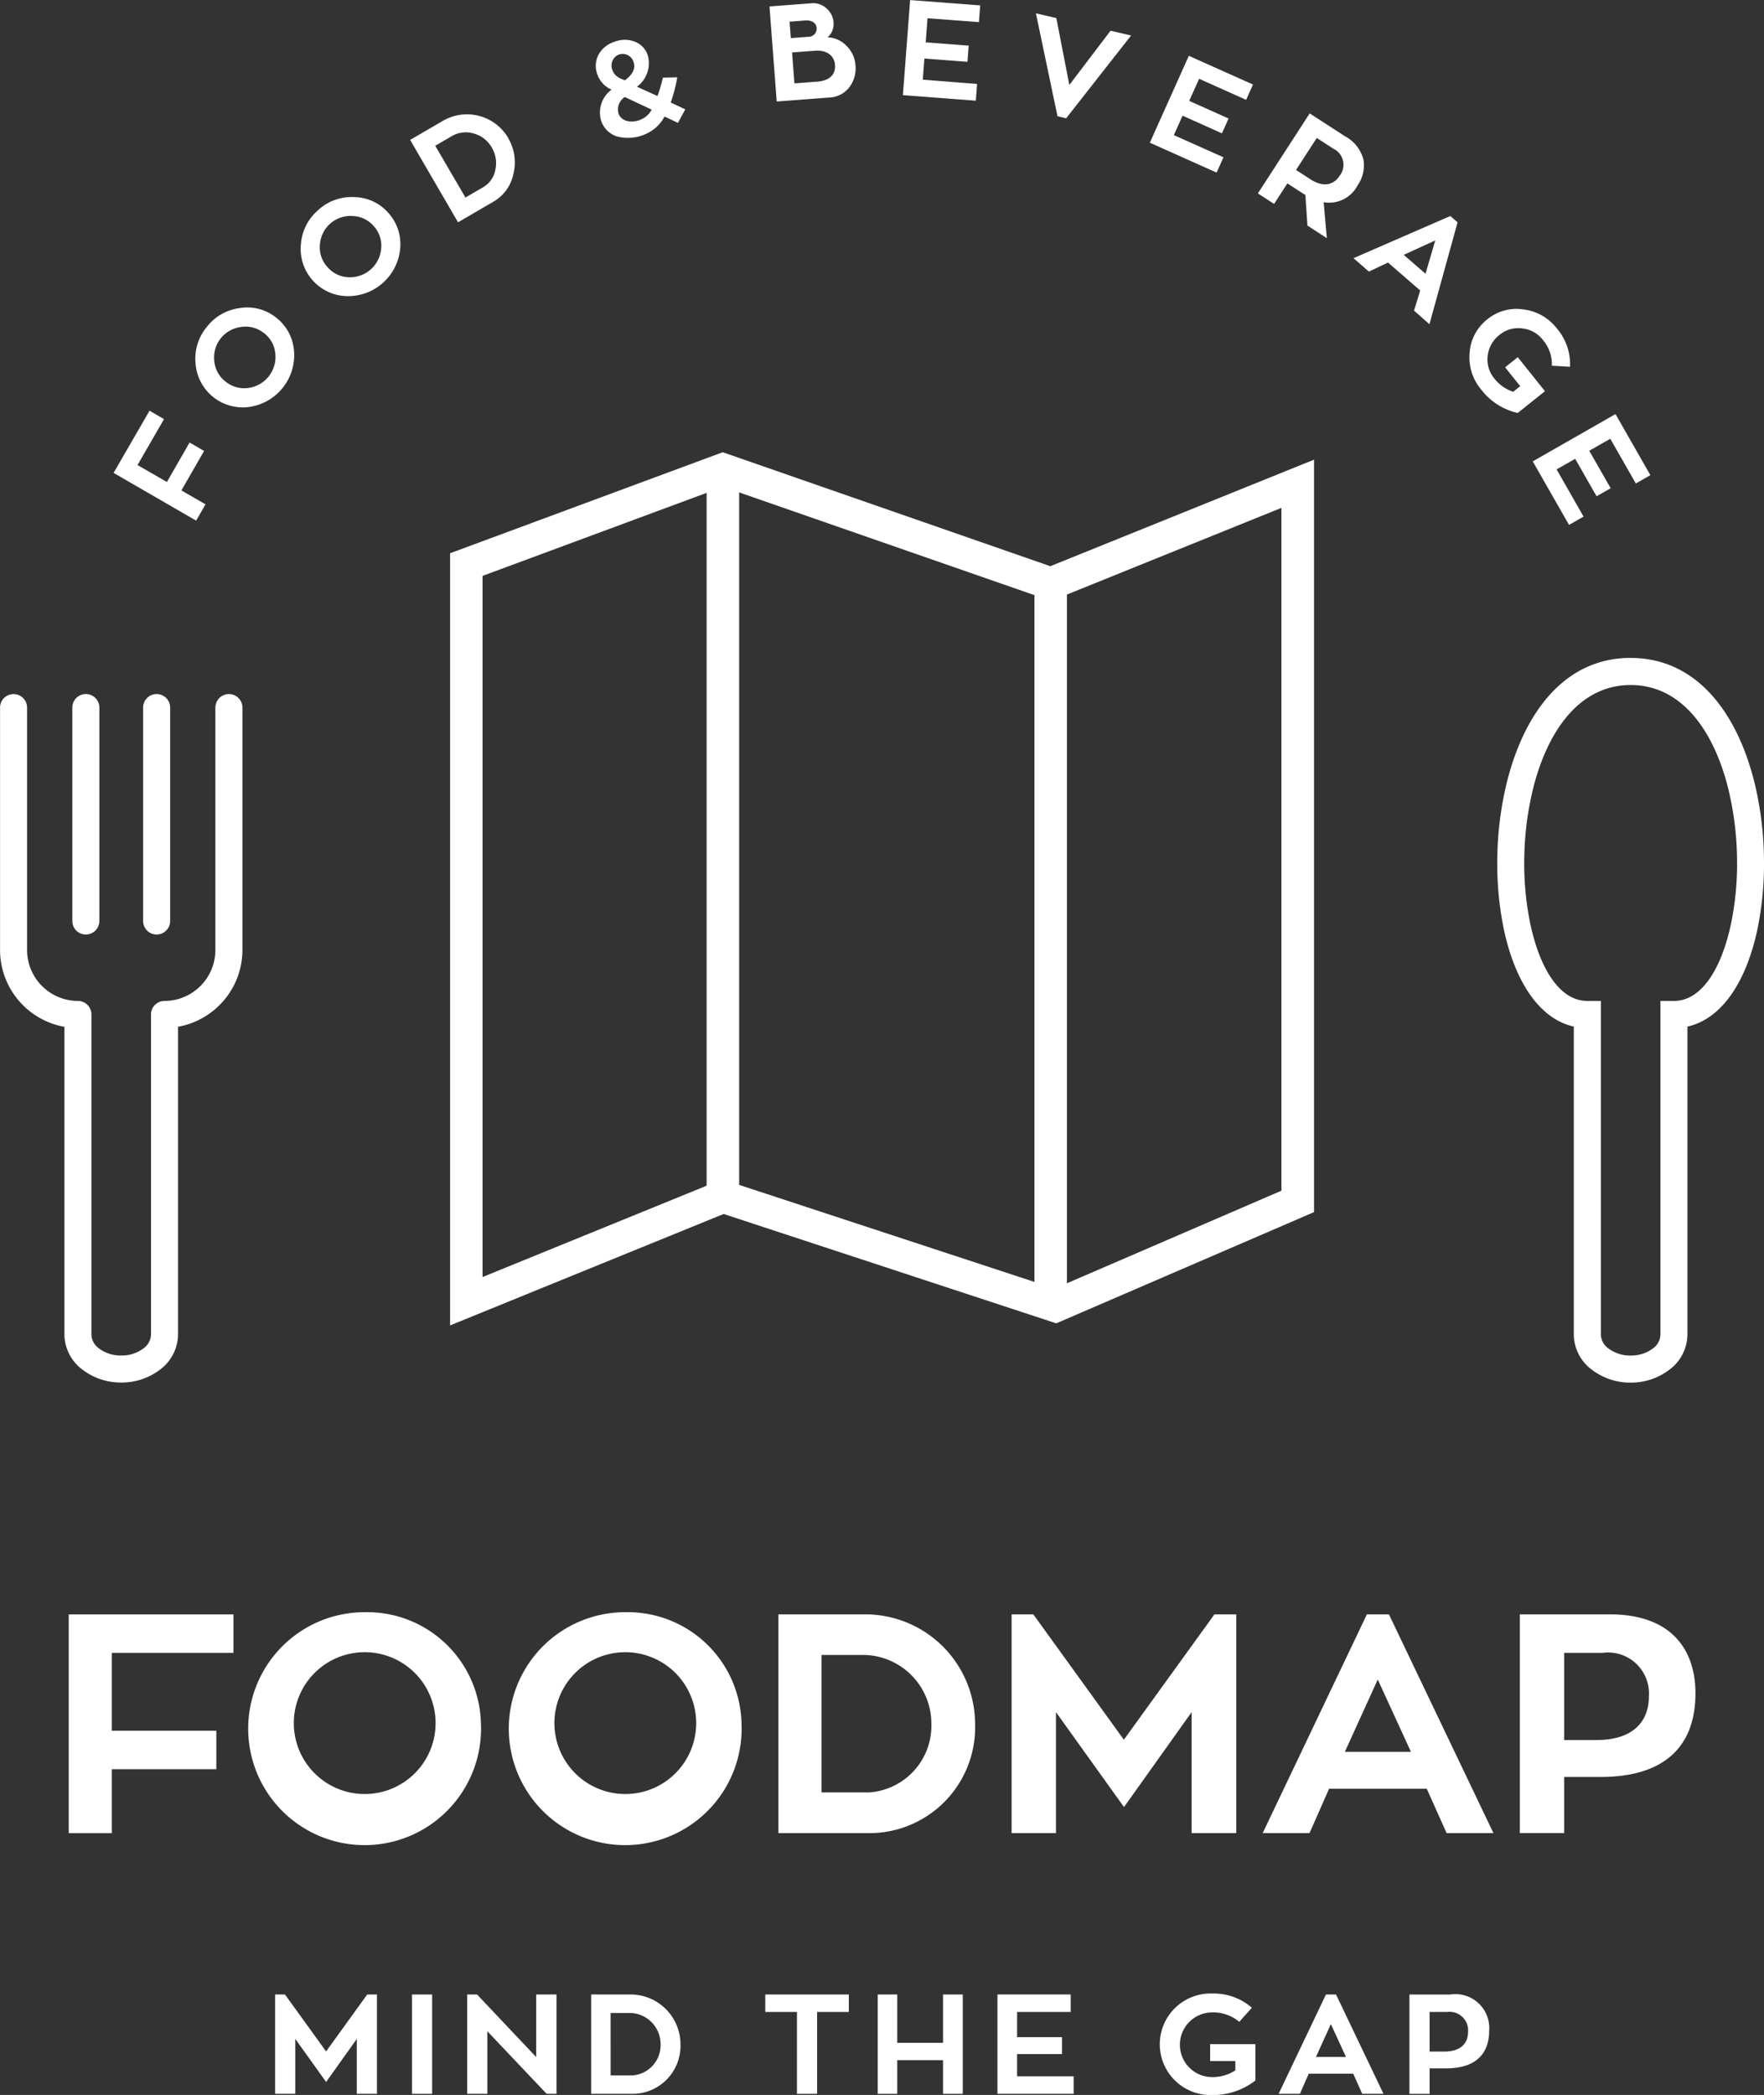
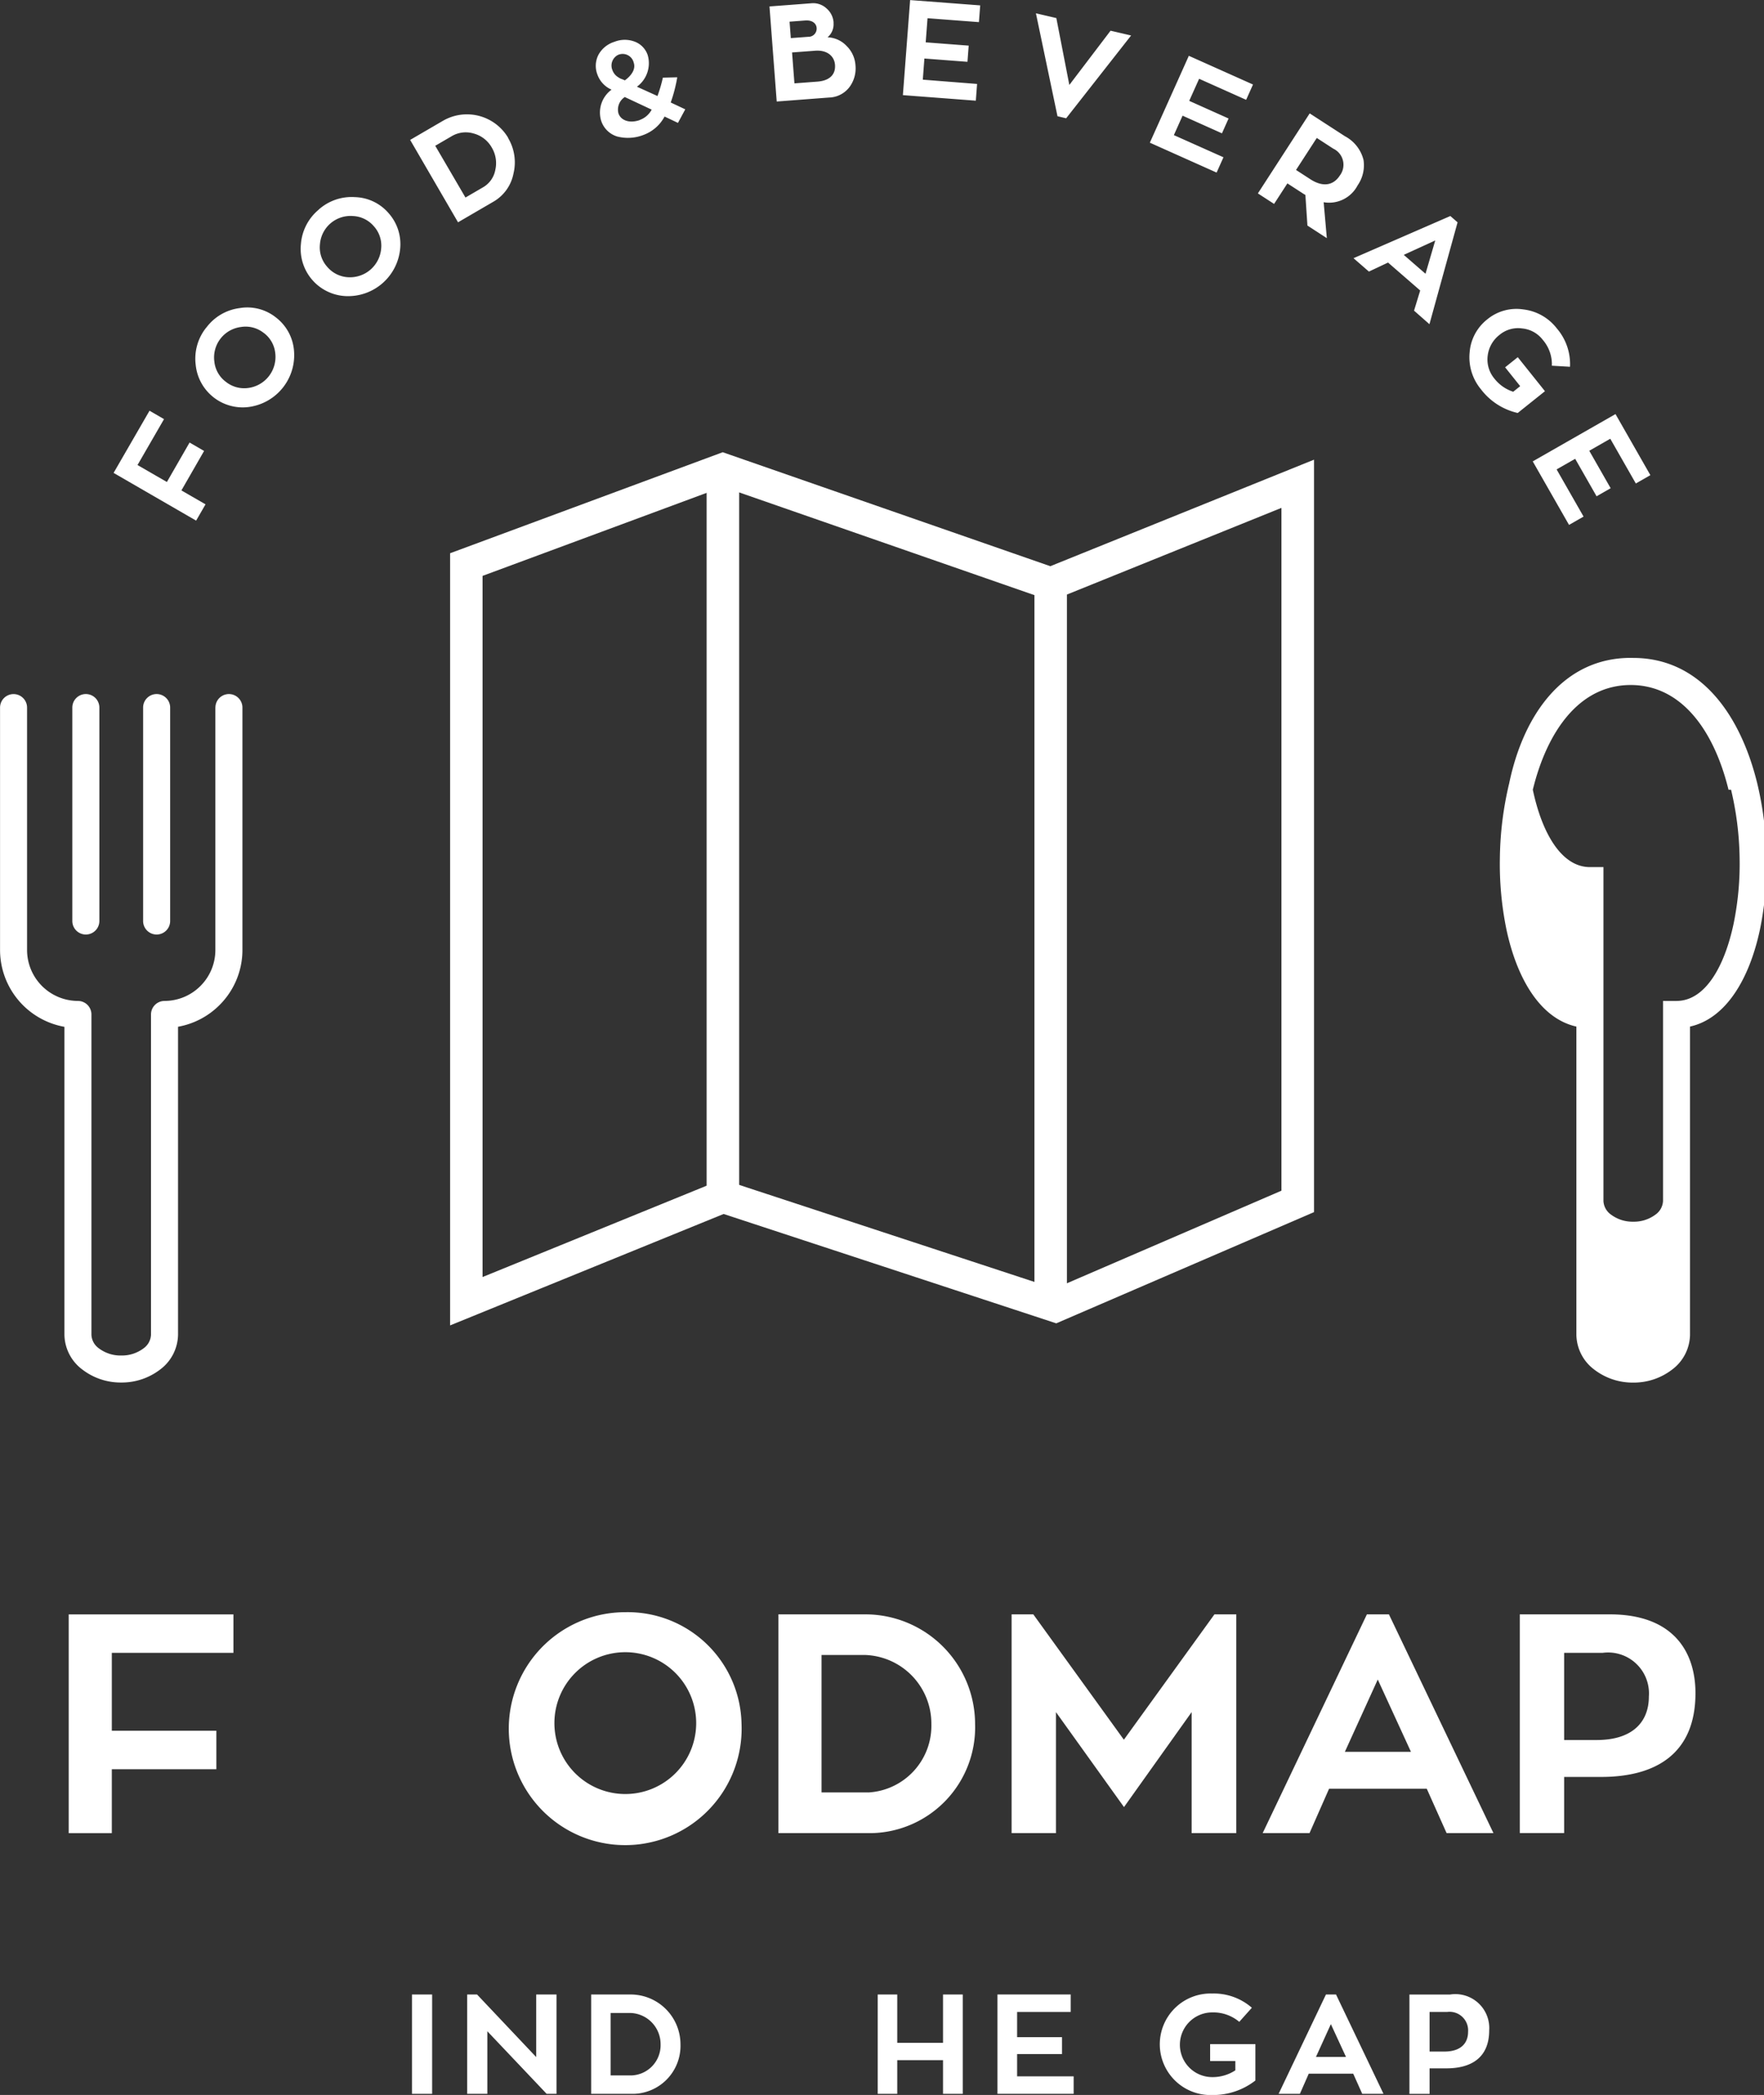
<svg xmlns="http://www.w3.org/2000/svg" width="70" height="83.103" viewBox="0 0 70 83.103">
  <rect x="0" y="0" width="70" height="83.103" fill="#333333" stroke="none" />
  <g transform="translate(2.727 63.952)">
    <path d="M278.4,957.326v3.09h4.148v1.526H278.4v2.536H276.69V955.8h6.536v1.526H278.4Z" transform="translate(-276.69 -955.713)" fill="#fff" />
-     <path d="M374.311,959.151a4.62,4.62,0,1,1-4.616-4.431A4.518,4.518,0,0,1,374.311,959.151Zm-1.8,0a2.813,2.813,0,1,0-2.819,2.782,2.811,2.811,0,0,0,2.819-2.782Z" transform="translate(-357.953 -954.72)" fill="#fff" />
    <path d="M502.541,959.151a4.62,4.62,0,1,1-4.616-4.431A4.518,4.518,0,0,1,502.541,959.151Zm-1.8,0a2.813,2.813,0,1,0-2.819,2.782,2.811,2.811,0,0,0,2.819-2.782Z" transform="translate(-475.842 -954.72)" fill="#fff" />
    <path d="M629.667,964.468H625.95V955.79h3.434a4.358,4.358,0,0,1,4.37,4.345,4.2,4.2,0,0,1-4.087,4.333Zm-.148-1.613a2.65,2.65,0,0,0,2.5-2.721,2.723,2.723,0,0,0-2.635-2.733h-1.723v5.453h1.859Z" transform="translate(-597.787 -955.704)" fill="#fff" />
    <path d="M749.652,955.79v8.678H747.88v-4.8l-2.684,3.767-2.7-3.767v4.8h-1.76V955.79h.861l3.594,4.973,3.594-4.973h.862Z" transform="translate(-703.32 -955.704)" fill="#fff" />
    <path d="M870.752,962.708h-3.877l-.776,1.76H864.24l4.136-8.678h.874l4.148,8.678h-1.859Zm-3.25-1.465h2.622l-1.317-2.868Z" transform="translate(-816.861 -955.704)" fill="#fff" />
    <path d="M994.341,955.781c2.536,0,3.4,1.5,3.4,3.126,0,2.376-1.539,3.323-3.742,3.323H992.53v2.228h-1.76V955.78h3.57Zm-.517,4.985c1.4,0,2.068-.7,2.068-1.723a1.623,1.623,0,0,0-1.835-1.735H992.53v3.459h1.293Z" transform="translate(-933.188 -955.695)" fill="#fff" />
  </g>
  <g transform="translate(10.909 79.077)">
-     <path d="M382.2,1142.79v3.941h-.8v-2.18l-1.218,1.71-1.224-1.71v2.18h-.8v-3.941h.391l1.632,2.259,1.632-2.259Z" transform="translate(-378.15 -1142.75)" fill="#fff" />
    <path d="M446.4,1146.731h-.8v-3.941h.8Z" transform="translate(-440.161 -1142.75)" fill="#fff" />
    <path d="M476.323,1142.79v3.941h-.391l-2.353-2.482v2.482h-.8v-3.941h.391l2.347,2.482v-2.482Z" transform="translate(-465.149 -1142.75)" fill="#fff" />
    <path d="M535.468,1146.731H533.78v-3.941h1.56a1.979,1.979,0,0,1,1.984,1.973,1.906,1.906,0,0,1-1.855,1.968ZM535.4,1146a1.2,1.2,0,0,0,1.135-1.236,1.237,1.237,0,0,0-1.2-1.241h-.783V1146Z" transform="translate(-521.23 -1142.75)" fill="#fff" />
-     <path d="M622.775,1143.474h-1.258v3.248h-.8v-3.248H619.46v-.693h3.315Z" transform="translate(-600.001 -1142.741)" fill="#fff" />
    <path d="M678.166,1142.79v3.941h-.783v-1.336h-1.817v1.336h-.776v-3.941h.776v1.918h1.817v-1.918Z" transform="translate(-650.87 -1142.75)" fill="#fff" />
    <path d="M736.744,1146.037v.693H733.72v-3.941h2.907v.694H734.5v1h1.783v.671H734.5v.883h2.247Z" transform="translate(-705.048 -1142.75)" fill="#fff" />
    <path d="M817.247,1144.3v1.442a2.731,2.731,0,0,1-1.716.576,2.014,2.014,0,1,1,0-4.026,2.293,2.293,0,0,1,1.576.564l-.5.559a1.6,1.6,0,0,0-1.073-.374,1.283,1.283,0,0,0,0,2.566,1.642,1.642,0,0,0,.917-.268v-.369h-1v-.671h1.8Z" transform="translate(-778.339 -1142.29)" fill="#fff" />
    <path d="M875.038,1145.922h-1.761l-.352.8h-.844l1.878-3.941h.4l1.884,3.941h-.844l-.358-.8Zm-1.475-.665h1.191l-.6-1.3Z" transform="translate(-832.251 -1142.741)" fill="#fff" />
    <path d="M938.111,1142.79a1.345,1.345,0,0,1,1.542,1.42c0,1.079-.7,1.51-1.7,1.51h-.665v1.012h-.8v-3.941h1.621Zm-.235,2.264c.637,0,.939-.319.939-.783a.737.737,0,0,0-.833-.788h-.694v1.571Z" transform="translate(-891.467 -1142.75)" fill="#fff" />
  </g>
  <path d="M248.549,503.606a.536.536,0,1,1,1.073,0v8.466a.536.536,0,1,1-1.073,0Zm-2.809,0a.536.536,0,0,1,1.073,0v8.466a.536.536,0,0,1-1.073,0Zm5.678,0a.536.536,0,1,1,1.072,0v9.618a3.084,3.084,0,0,1-.908,2.182h0v0a3.094,3.094,0,0,1-1.647.861v12.22a1.757,1.757,0,0,1-.71,1.377,2.505,2.505,0,0,1-1.544.516h0a2.5,2.5,0,0,1-1.544-.516,1.755,1.755,0,0,1-.71-1.377V516.27a3.1,3.1,0,0,1-2.555-3.045v-9.618a.536.536,0,1,1,1.072,0v9.618a2.023,2.023,0,0,0,2.018,2.018.536.536,0,0,1,.536.536v12.709a.7.7,0,0,0,.3.539,1.427,1.427,0,0,0,.882.281h0a1.428,1.428,0,0,0,.882-.281.7.7,0,0,0,.3-.539V515.779a.537.537,0,0,1,.536-.536,2.016,2.016,0,0,0,1.426-.593h0a2.012,2.012,0,0,0,.592-1.426v-9.618Z" transform="translate(-242.87 -475.538)" fill="#fff" />
-   <path d="M988.863,490.5c-.56-2.285-1.825-4.154-3.883-4.154s-3.324,1.869-3.883,4.154a12.357,12.357,0,0,0-.339,2.7,11.8,11.8,0,0,0,.237,2.609c.372,1.756,1.153,3.069,2.267,3.069h.536v13.246a.7.7,0,0,0,.3.539,1.428,1.428,0,0,0,.882.281h0a1.428,1.428,0,0,0,.882-.281.7.7,0,0,0,.3-.539V498.878h.536c1.113,0,1.894-1.314,2.266-3.069a11.793,11.793,0,0,0,.237-2.609,12.377,12.377,0,0,0-.339-2.7m-3.883-5.228c2.66,0,4.252,2.239,4.922,4.976a13.448,13.448,0,0,1,.368,2.937,12.918,12.918,0,0,1-.258,2.847c-.423,2-1.367,3.549-2.778,3.863v12.23a1.757,1.757,0,0,1-.711,1.377,2.5,2.5,0,0,1-1.544.516h0a2.5,2.5,0,0,1-1.544-.516,1.757,1.757,0,0,1-.71-1.377v-12.23c-1.411-.314-2.354-1.864-2.778-3.863a12.9,12.9,0,0,1-.258-2.847,13.351,13.351,0,0,1,.369-2.937C980.727,487.509,982.319,485.27,984.979,485.27Z" transform="translate(-920.271 -459.173)" fill="#fff" />
+   <path d="M988.863,490.5c-.56-2.285-1.825-4.154-3.883-4.154s-3.324,1.869-3.883,4.154c.372,1.756,1.153,3.069,2.267,3.069h.536v13.246a.7.7,0,0,0,.3.539,1.428,1.428,0,0,0,.882.281h0a1.428,1.428,0,0,0,.882-.281.7.7,0,0,0,.3-.539V498.878h.536c1.113,0,1.894-1.314,2.266-3.069a11.793,11.793,0,0,0,.237-2.609,12.377,12.377,0,0,0-.339-2.7m-3.883-5.228c2.66,0,4.252,2.239,4.922,4.976a13.448,13.448,0,0,1,.368,2.937,12.918,12.918,0,0,1-.258,2.847c-.423,2-1.367,3.549-2.778,3.863v12.23a1.757,1.757,0,0,1-.711,1.377,2.5,2.5,0,0,1-1.544.516h0a2.5,2.5,0,0,1-1.544-.516,1.757,1.757,0,0,1-.71-1.377v-12.23c-1.411-.314-2.354-1.864-2.778-3.863a12.9,12.9,0,0,1-.258-2.847,13.351,13.351,0,0,1,.369-2.937C980.727,487.509,982.319,485.27,984.979,485.27Z" transform="translate(-920.271 -459.173)" fill="#fff" />
  <path d="M356.788,179.84l.849,1.486.559-.319-.849-1.486.834-.477,1.014,1.775.577-.331-1.384-2.422-3.284,1.876,1.44,2.52.577-.33-1.07-1.872.736-.42Zm-2.782-3.632.6.75-.277.222a1.559,1.559,0,0,1-.751-.527,1.182,1.182,0,0,1-.262-.9,1.229,1.229,0,0,1,.474-.833,1.148,1.148,0,0,1,.89-.252,1.168,1.168,0,0,1,.82.45,1.481,1.481,0,0,1,.363,1.029l.72.042a2.169,2.169,0,0,0-.522-1.52,1.968,1.968,0,0,0-1.332-.755,1.817,1.817,0,0,0-1.429.394,1.841,1.841,0,0,0-.7,1.311,1.986,1.986,0,0,0,.448,1.462,2.537,2.537,0,0,0,1.46.941l1.081-.864-1.079-1.349-.5.4Zm-3.157-3.708-.863-.75,1.249-.571-.386,1.32Zm.156,2,1.116-4.041-.287-.25-3.842,1.673.611.531.759-.358,1.276,1.108-.244.8Zm-3.818-6.964a.706.706,0,0,1,.26,1.069c-.254.392-.668.469-1.168.145l-.568-.368.823-1.27Zm-.254,3.55-.126-1.424a1.275,1.275,0,0,0,1.347-.668,1.393,1.393,0,0,0,.234-1.012,1.463,1.463,0,0,0-.735-.937l-1.4-.907-2.056,3.174.643.417.528-.814.59.382a1.079,1.079,0,0,0,.124.074l.081,1.216.77.5Zm-5.724-4.857,1.562.7.263-.588-1.562-.7.393-.876,1.866.835.272-.607-2.546-1.139L339.91,167.3l2.649,1.186.272-.607L340.863,167l.346-.773Zm-5.01-3.872-.81-.189.856,4.083.344.081,2.577-3.284-.815-.19-1.636,2.152-.516-2.654Zm-5.233,1.605,1.706.13.049-.642-1.706-.13.073-.957,2.039.155.051-.664-2.781-.211-.287,3.771,2.894.22.05-.664L330.9,164.8l.064-.845Zm-5.254-.241.914-.069c.486-.037.765.222.79.559.028.369-.194.628-.7.667l-.91.069-.094-1.225Zm.533-1.268c.256-.019.428.107.442.294a.324.324,0,0,1-.334.353l-.69.052-.05-.652.631-.048Zm1.115.087a.807.807,0,0,0-.285-.57.778.778,0,0,0-.6-.2l-1.659.126.287,3.771,2.076-.158a1.048,1.048,0,0,0,.808-.411,1.24,1.24,0,0,0,.241-.868,1.174,1.174,0,0,0-.349-.764,1.089,1.089,0,0,0-.758-.346.676.676,0,0,0,.236-.577Zm-7.69,3.862c-.41.143-.75.016-.847-.263a.593.593,0,0,1,.251-.65l1.067.5a.859.859,0,0,1-.472.409Zm-.835-2.595a.451.451,0,0,1,.594.321c.089.259-.1.517-.352.7a1.729,1.729,0,0,0-.165-.067.67.67,0,0,1-.092-.053.539.539,0,0,1-.235-.282.472.472,0,0,1,.25-.621Zm1.752.907a5.638,5.638,0,0,1-.216.735l-.815-.369a1.156,1.156,0,0,0,.43-1.246.865.865,0,0,0-.5-.535,1.109,1.109,0,0,0-.824,0,1.089,1.089,0,0,0-.63.509.959.959,0,0,0-.037.808,1.02,1.02,0,0,0,.554.58,1.127,1.127,0,0,0-.417,1.218.965.965,0,0,0,.631.638,1.7,1.7,0,0,0,1.078-.069,1.559,1.559,0,0,0,.812-.72l.531.252.29-.538-.577-.271a5.96,5.96,0,0,0,.259-1l-.563.014Zm-9.031,2.707.649-.378a1.09,1.09,0,0,1,.876-.106,1.168,1.168,0,0,1,.716.558,1.2,1.2,0,0,1,.14.881,1.006,1.006,0,0,1-.485.692l-.7.408-1.2-2.054Zm2.894-.307a1.9,1.9,0,0,0-2.6-.677l-1.293.753,1.9,3.268,1.4-.815a1.652,1.652,0,0,0,.8-1.118,1.885,1.885,0,0,0-.213-1.41Zm-5.334,3.5a1.148,1.148,0,0,1,.291.884,1.242,1.242,0,0,1-1.312,1.139,1.167,1.167,0,0,1-.831-.415,1.149,1.149,0,0,1-.288-.88,1.217,1.217,0,0,1,1.3-1.133,1.154,1.154,0,0,1,.835.4Zm-2.194-.652a1.969,1.969,0,0,0-.7,1.362,1.874,1.874,0,0,0,1.79,2.062,2.076,2.076,0,0,0,2.147-1.864,1.845,1.845,0,0,0-.452-1.42,1.825,1.825,0,0,0-1.339-.642,1.961,1.961,0,0,0-1.447.5Zm-2.175,4.883a1.152,1.152,0,0,1,.458.81,1.243,1.243,0,0,1-1.065,1.374,1.168,1.168,0,0,1-.9-.246,1.149,1.149,0,0,1-.454-.807,1.217,1.217,0,0,1,1.059-1.365,1.152,1.152,0,0,1,.9.235Zm-2.279-.213a1.965,1.965,0,0,0-.422,1.472,1.874,1.874,0,0,0,2.158,1.673,2.075,2.075,0,0,0,1.742-2.247,1.843,1.843,0,0,0-.719-1.3,1.821,1.821,0,0,0-1.439-.368,1.958,1.958,0,0,0-1.321.775Zm-2.253,3.3-1.426,2.467,3.275,1.893.373-.646-.957-.552.9-1.566-.576-.333-.9,1.565-1.166-.673,1.052-1.821Z" transform="translate(-294.281 -161.64)" fill="#fff" fill-rule="evenodd" />
  <g transform="translate(17.861 17.939)">
    <path d="M464.37,418.747v-30.63l10.818-4.007,13,4.521,10.465-4.226v29.848l-10.229,4.412-13.2-4.338Zm10.8-5.794,13.19,4.333,9-3.883V386.317l-9.141,3.692L475.2,385.481l-9.542,3.534v27.813l9.511-3.875Z" transform="translate(-464.37 -384.11)" fill="#fff" />
    <rect width="1.29" height="28.844" transform="translate(10.18 0.685)" fill="#fff" />
    <rect width="1.29" height="28.656" transform="translate(23.188 5.21)" fill="#fff" />
  </g>
</svg>